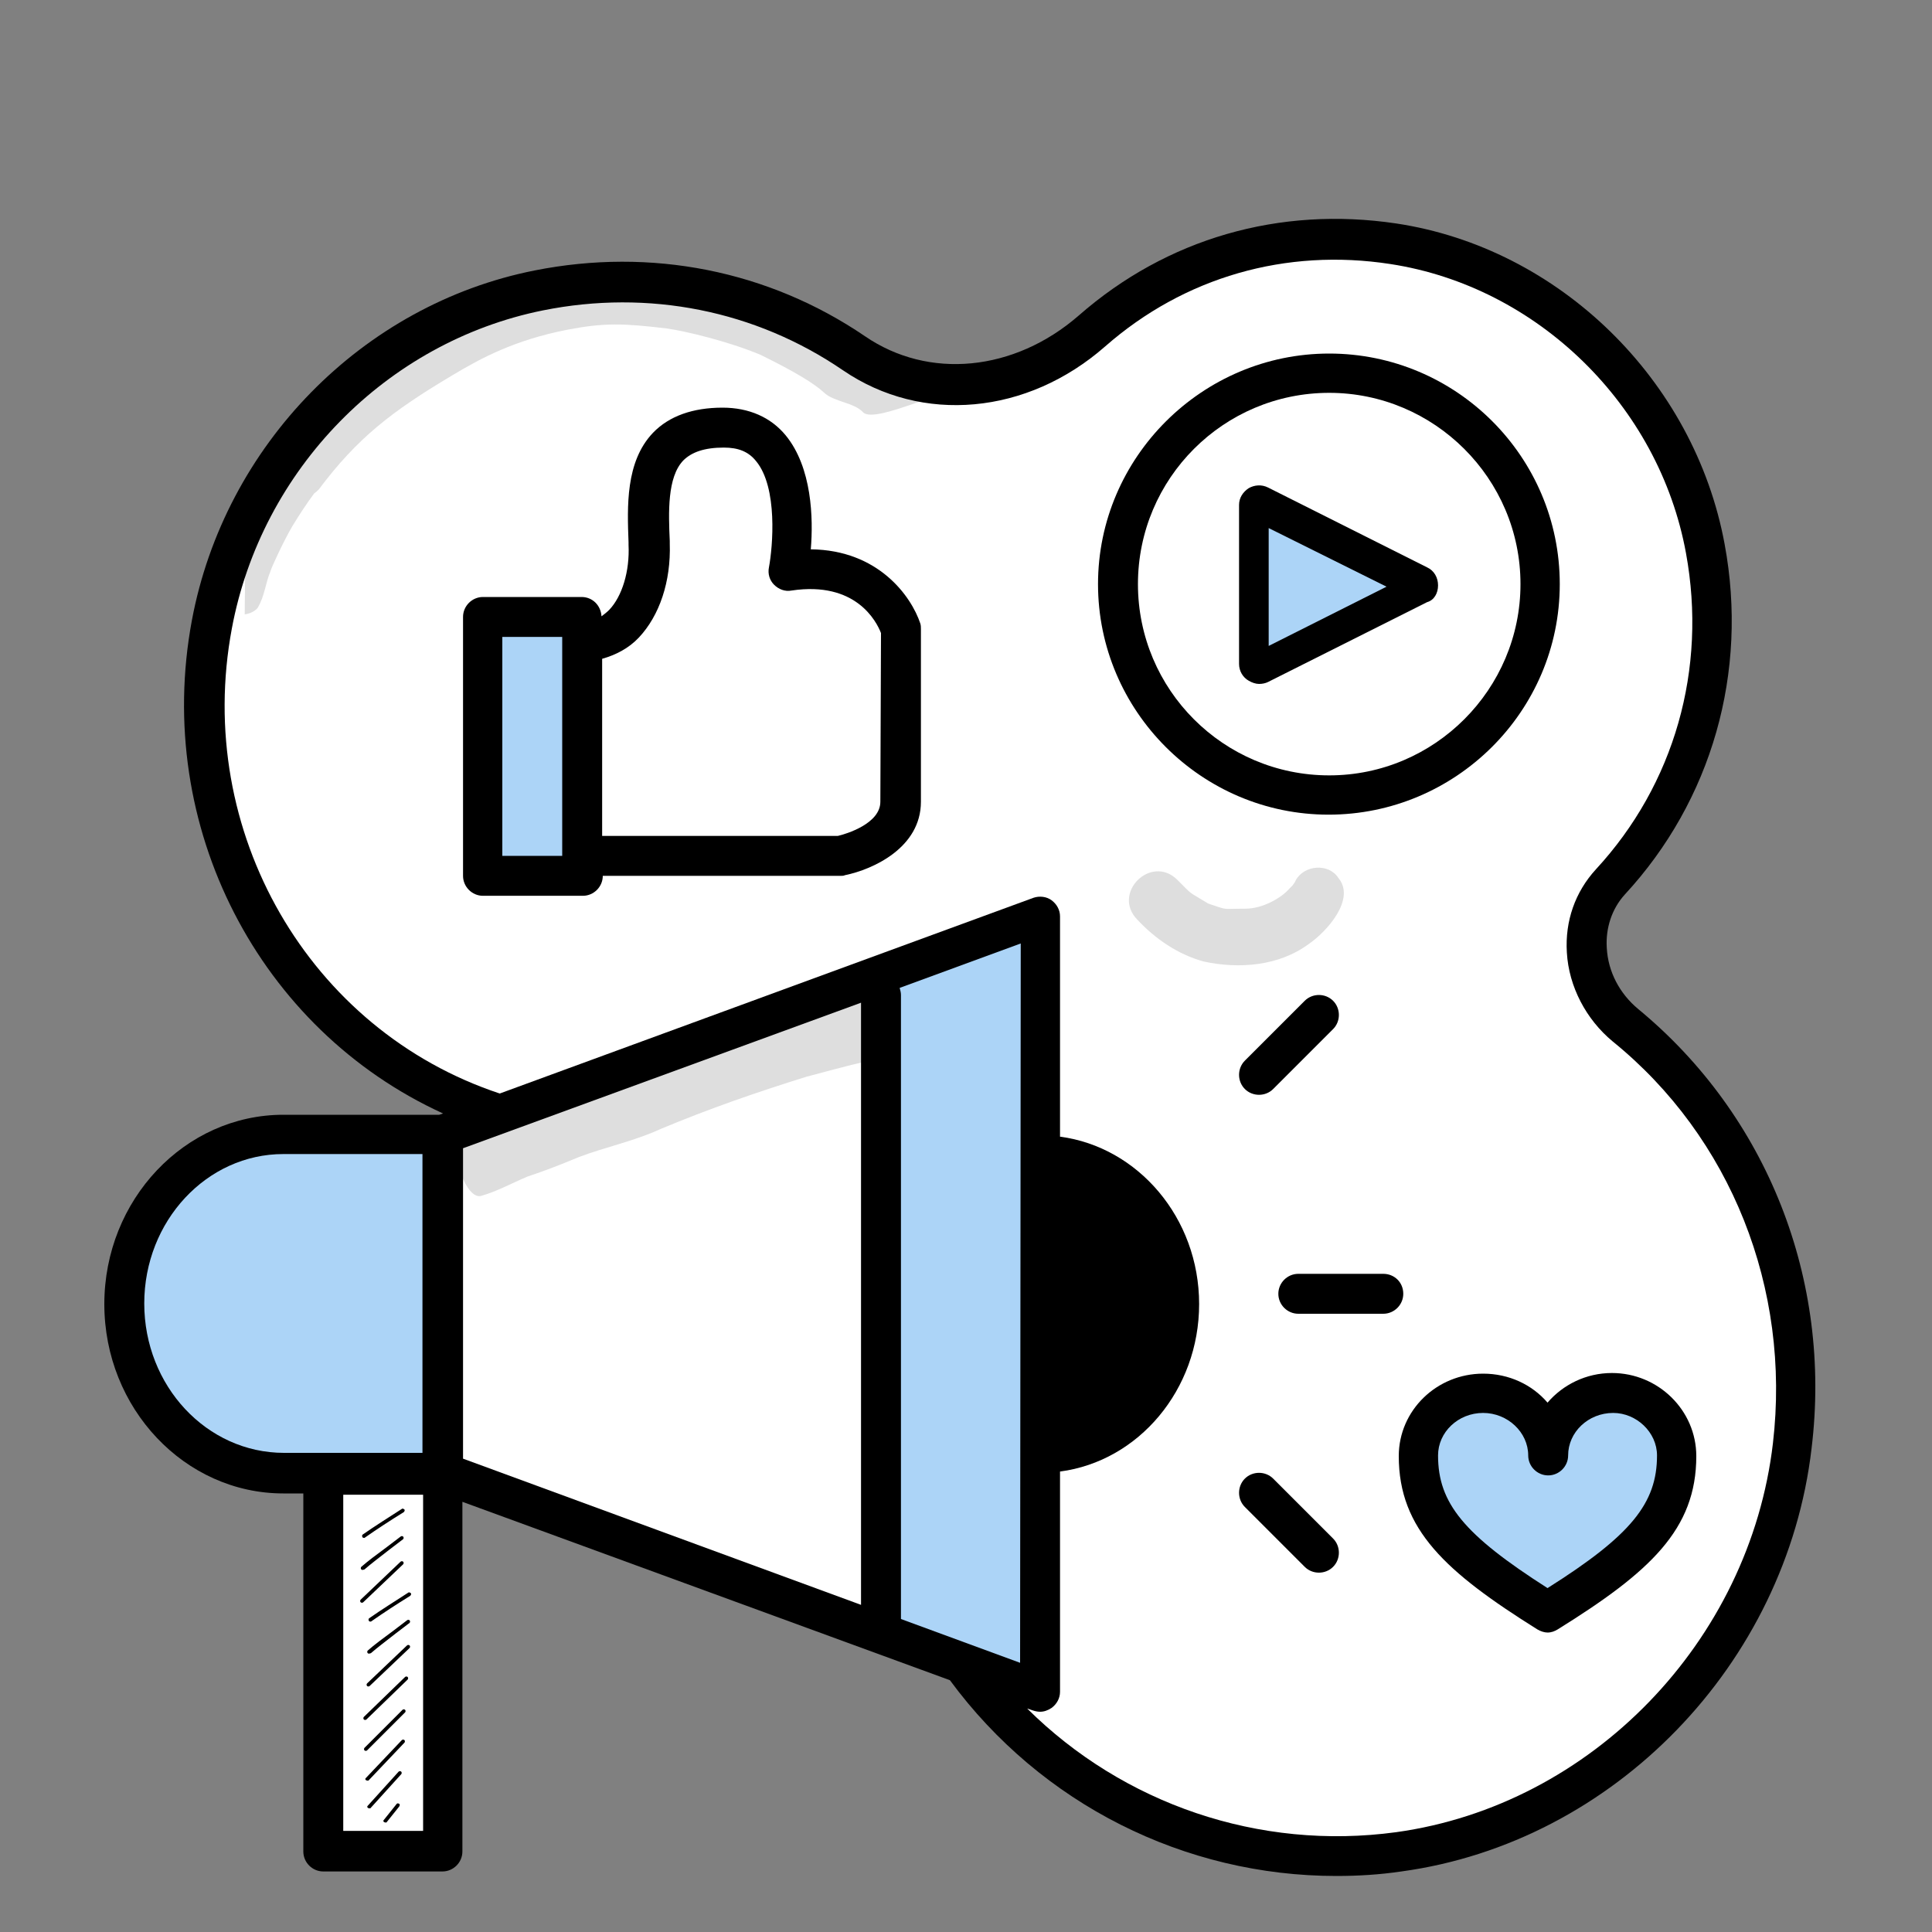
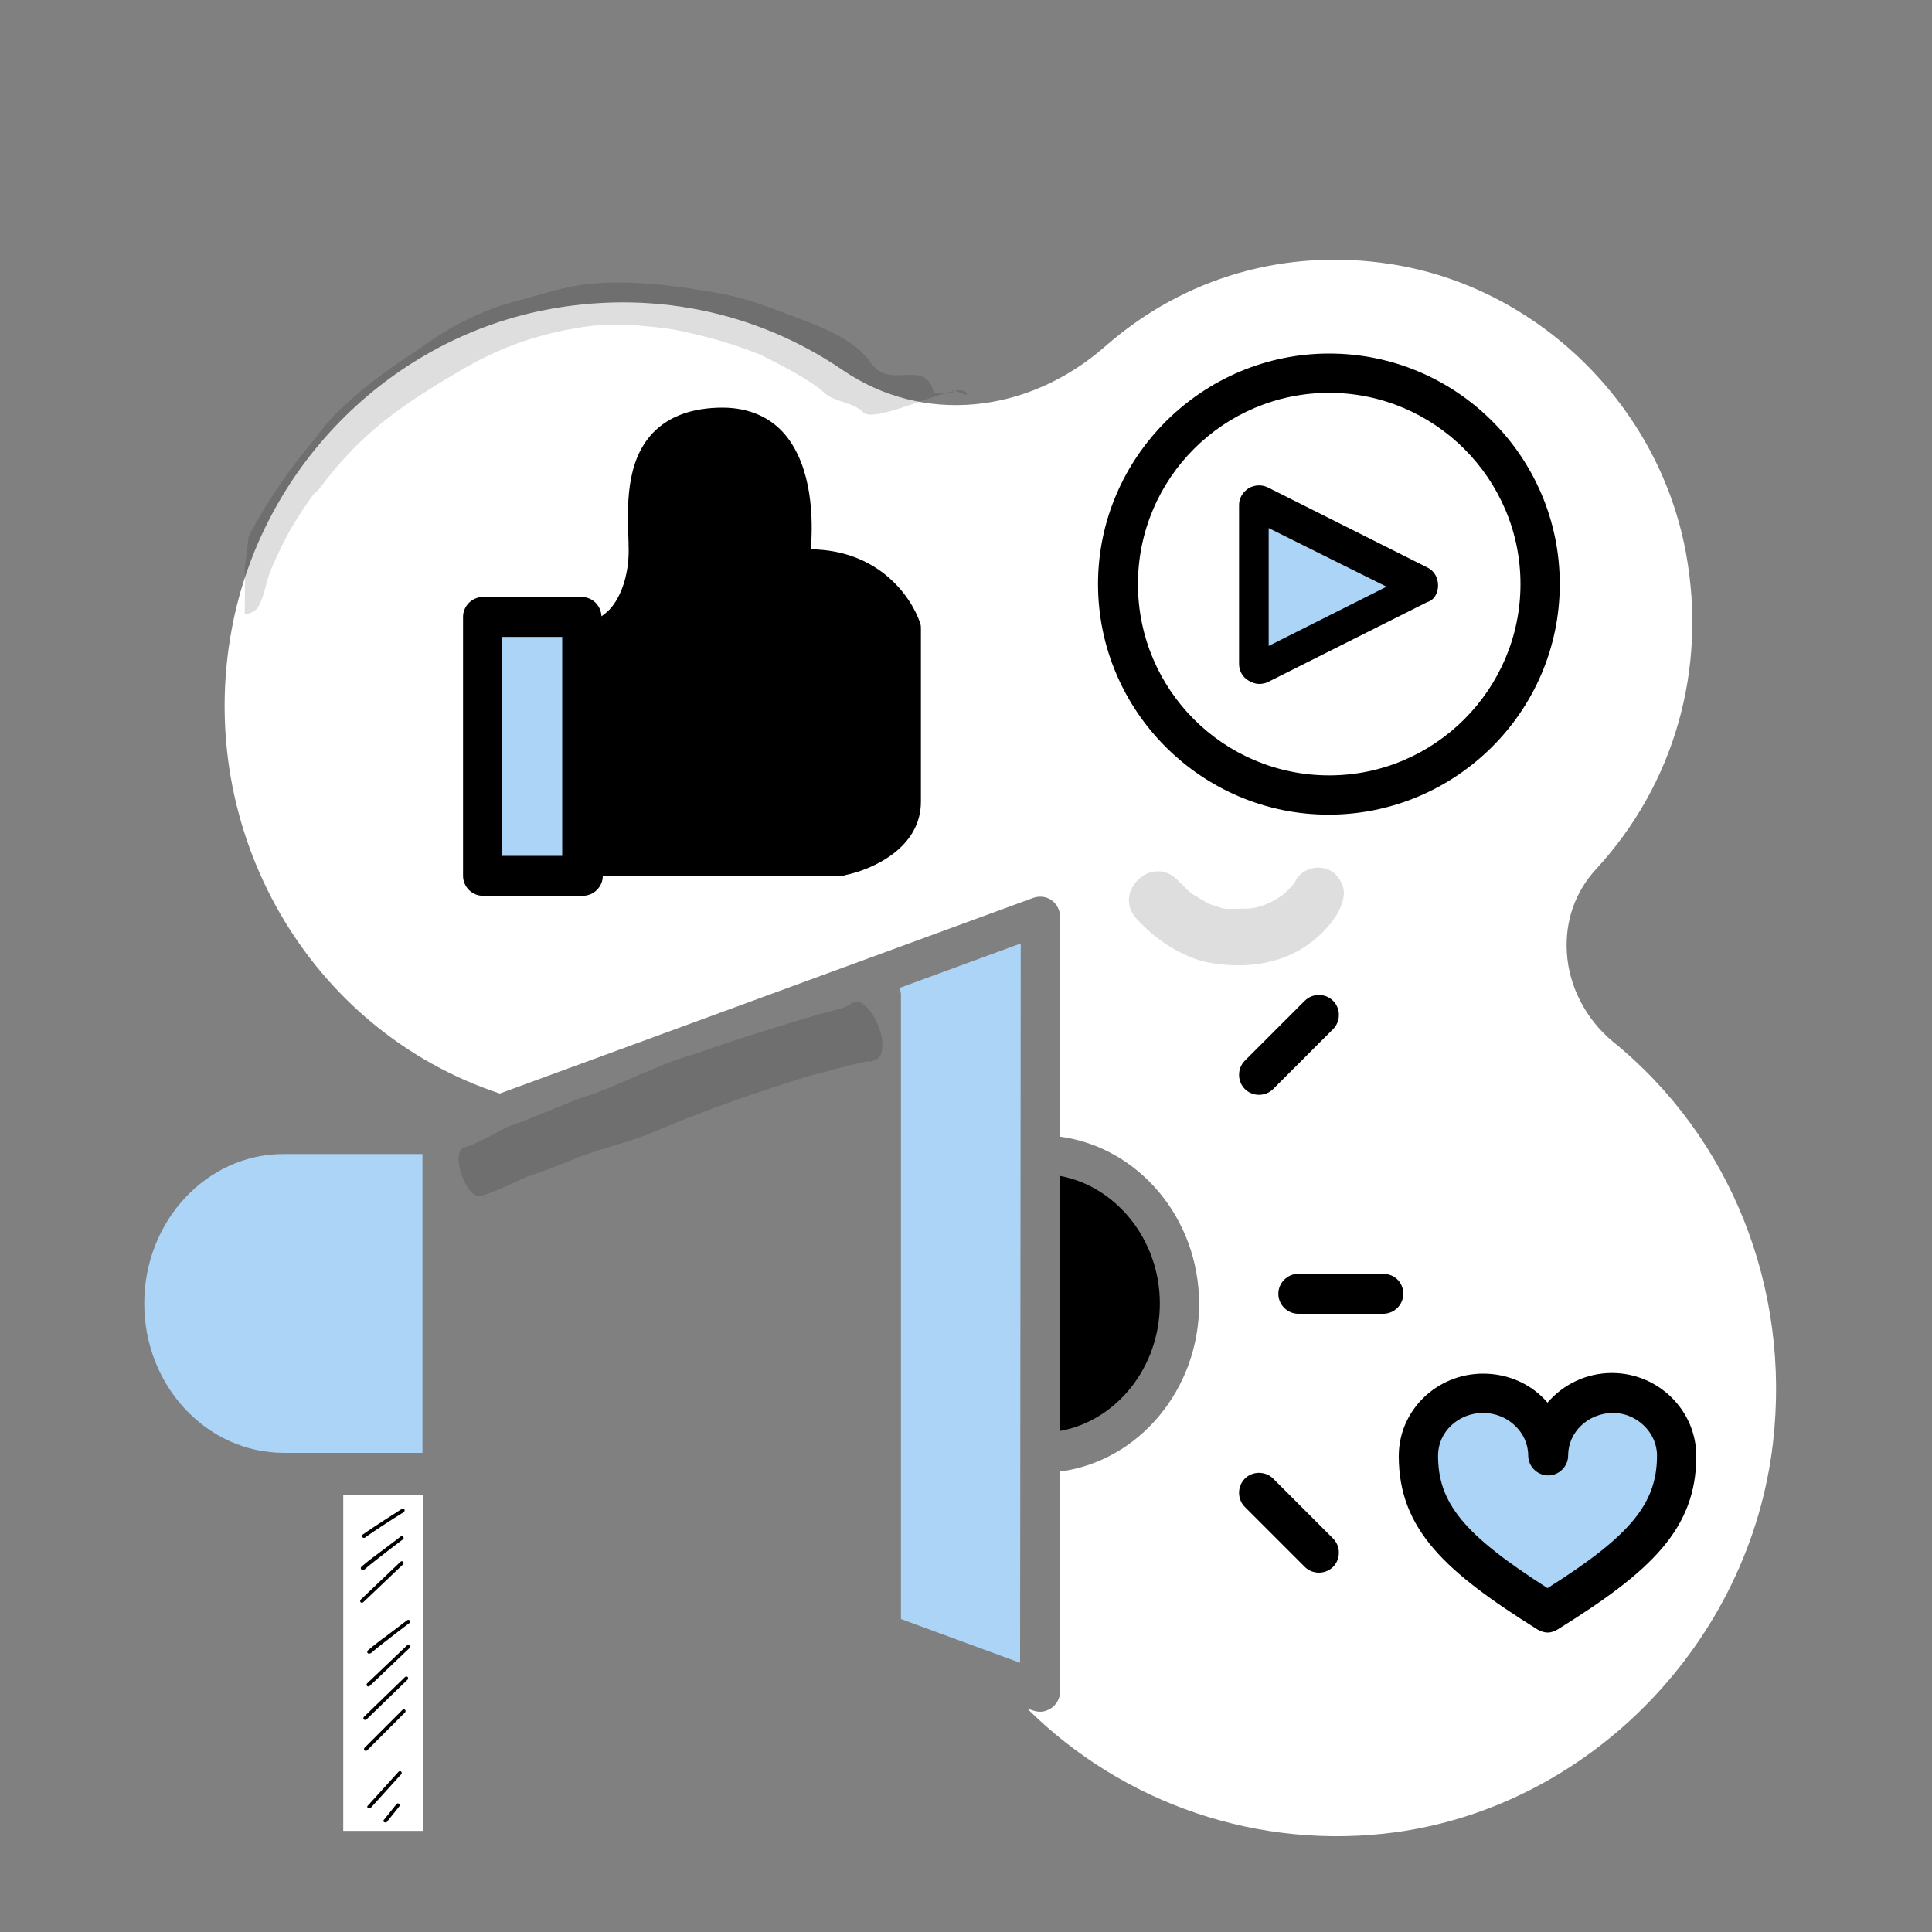
<svg xmlns="http://www.w3.org/2000/svg" id="Layer_1" x="0px" y="0px" viewBox="0 0 300 300" style="enable-background:new 0 0 300 300;" xml:space="preserve">
  <rect x="0" y="0" width="300" height="300" fill="#808080" stroke="none" />
  <style type="text/css">	.st0{fill:#FFFFFF;}	.st1{opacity:0.129;}	.st2{fill:#ACD4F7;}</style>
-   <path d="M254.4,156.7c-2.9-2.4-4.7-5.8-4.9-9.5c-0.2-3.1,0.8-6.1,2.8-8.3c13.5-14.6,19.2-34.5,15.5-54.4c-4.7-25.5-25.7-46-51-49.8 C198.7,32,181.2,37,167.5,49c-10,8.7-23.3,10-33.2,3.2C119.3,42,101.1,38.4,83,42c-26.7,5.3-48.1,27.1-53.2,54.3 c-6,32.1,10.5,63.6,39,76.6l-0.6,0.2H44c-15.3,0-27.8,13.2-27.8,29.4c0,16.2,12.5,29.4,27.8,29.4h3.1v55.6c0,1.7,1.4,3.1,3.1,3.1 h18.5c1.7,0,3.1-1.4,3.1-3.1v-54.3l75.7,27.7c14.2,19.3,36.5,30.4,60,30.4c3.4,0,6.7-0.2,10.1-0.7c33-4.5,59.8-32.2,63.7-65.7 C284.5,198.7,274.4,173.2,254.4,156.7L254.4,156.7z" />
  <path class="st2" d="M158.4,258.2l-18.5-6.8v-96.9c0-0.4-0.1-0.7-0.2-1.1l18.8-6.9L158.4,258.2z" />
-   <polygon class="st0" points="133.7,249.2 71.9,226.5 71.9,178.3 133.7,155.7 133.7,249.2 " />
  <path class="st2" d="M22.4,202.4c0-12.8,9.7-23.2,21.6-23.2h21.6v46.4H44.1C32.1,225.6,22.4,215.2,22.4,202.4L22.4,202.4z" />
  <rect x="53.3" y="232.1" class="st0" width="12.4" height="52.2" />
  <path class="st0" d="M275.3,224.1c-3.6,30.8-28.2,56.2-58.5,60.4c-21.3,2.9-42.4-4.4-57.3-19.2l0.9,0.3c0.3,0.1,0.7,0.2,1.1,0.2 c0.6,0,1.2-0.2,1.8-0.6c0.8-0.6,1.3-1.5,1.3-2.5v-34.2c12.2-1.6,21.6-12.7,21.6-26c0-13.4-9.5-24.4-21.6-26v-34.2 c0-1-0.5-1.9-1.3-2.5c-0.8-0.6-1.9-0.7-2.8-0.4l-82.9,30.4c-29.6-9.8-47.5-40.7-41.6-72.2c4.6-24.7,24-44.5,48.3-49.4 c16.4-3.3,33,0,46.6,9.3c12.3,8.4,28.6,6.9,40.7-3.7c12.3-10.8,28.1-15.3,44.3-12.8c22.8,3.5,41.7,21.9,45.9,44.9 c3.3,18-1.8,35.9-14,49.1c-3.2,3.5-4.8,8-4.5,12.9c0.3,5.3,3,10.4,7.1,13.8C268.8,176.6,278.1,200.1,275.3,224.1L275.3,224.1z" />
  <path d="M164.6,182.6c8.7,1.6,15.5,9.9,15.5,19.8s-6.7,18.2-15.5,19.8V182.6z" />
  <path d="M242.2,90.7c0-19.8-16.1-35.8-35.8-35.8S170.5,71,170.5,90.7s16.1,35.8,35.8,35.8S242.2,110.5,242.2,90.7z M176.7,90.7 c0-16.4,13.3-29.7,29.7-29.7c16.3,0,29.7,13.3,29.7,29.7c0,16.3-13.3,29.7-29.7,29.7C190,120.4,176.7,107.1,176.7,90.7z" />
  <path d="M223.3,90.9c0-1.2-0.6-2.3-1.7-2.8l-24.7-12.4c-1-0.5-2.1-0.4-3,0.1c-0.9,0.6-1.5,1.5-1.5,2.6v24.7c0,1.1,0.6,2.1,1.5,2.6 c0.5,0.3,1.1,0.5,1.6,0.5c0.5,0,1-0.1,1.4-0.3l24.7-12.4C222.7,93.2,223.3,92.1,223.3,90.9L223.3,90.9z" />
  <polygon class="st2" points="197,100.3 197,82 215.3,91.1 197,100.3 " />
  <path d="M125.9,85.3c0.4-4.8,0.2-12.7-3.9-17.7c-2.3-2.8-5.7-4.3-9.8-4.3c-4.6,0-8.3,1.3-10.8,3.9c-4.3,4.5-4,11.5-3.8,17v0.4 c0.2,4.1-1,8-3,10.1c-0.4,0.4-0.8,0.7-1.2,1c-0.1-1.7-1.4-3-3.1-3H75c-1.7,0-3.1,1.4-3.1,3.1v40.2c0,1.7,1.4,3.1,3.1,3.1h15.5 c1.7,0,3.1-1.4,3.1-3.1h37c0.2,0,0.4,0,0.6-0.1c4.4-0.9,11.8-4.3,11.8-11.4V97.7c0-0.3,0-0.6-0.1-0.9 C141.5,92.6,136.4,85.4,125.9,85.3L125.9,85.3z" />
  <rect x="78" y="98.9" class="st2" width="9.3" height="34" />
-   <path class="st0" d="M136.7,124.5c0,3.4-5.3,5-6.6,5.3H93.5v-27.5c2.1-0.6,4.1-1.6,5.7-3.3c3.2-3.4,5-8.7,4.8-14.6V84 c-0.2-4.4-0.4-9.9,2.1-12.5c1.3-1.3,3.3-2,6.3-2c2.2,0,3.8,0.6,5,2.1c3.4,4.1,2.6,13.3,2,16.5c-0.2,1,0.1,2,0.8,2.7 c0.7,0.7,1.7,1.1,2.7,0.9c10-1.5,13.2,4.8,13.9,6.6L136.7,124.5L136.7,124.5z" />
  <path d="M250.3,213.2c-4,0-7.6,1.8-10,4.6c-2.4-2.8-6-4.5-10-4.5c-7.2,0-13.1,5.7-13.1,12.8c0,11.4,7.3,18,21.5,26.9 c0.5,0.3,1.1,0.5,1.6,0.5c0.6,0,1.1-0.2,1.6-0.5c14.3-8.9,21.5-15.5,21.5-26.9C263.4,219,257.5,213.2,250.3,213.2L250.3,213.2z" />
  <path class="st2" d="M257.3,226c0,7.4-4,12.4-17,20.6c-13-8.3-17-13.2-17-20.6c0-3.6,3.1-6.6,7-6.6c3.8,0,7,3,7,6.6 c0,1.7,1.4,3.1,3.1,3.1c1.7,0,3.1-1.4,3.1-3.1c0-3.6,3.1-6.6,7-6.6C254.1,219.4,257.3,222.4,257.3,226L257.3,226z" />
  <path d="M214.8,197.8h-13.2c-1.7,0-3.1,1.4-3.1,3.1c0,1.7,1.4,3.1,3.1,3.1h13.2c1.7,0,3.1-1.4,3.1-3.1 C217.9,199.1,216.5,197.8,214.8,197.8z" />
  <path d="M202.6,155.4l-9.3,9.3c-1.2,1.2-1.2,3.2,0,4.4c0.6,0.6,1.4,0.9,2.2,0.9c0.8,0,1.6-0.3,2.2-0.9l9.3-9.3 c1.2-1.2,1.2-3.2,0-4.4C205.8,154.2,203.8,154.2,202.6,155.4L202.6,155.4z" />
  <path d="M197.7,229.6c-1.2-1.2-3.2-1.2-4.4,0c-1.2,1.2-1.2,3.2,0,4.4l9.3,9.3c0.6,0.6,1.4,0.9,2.2,0.9c0.8,0,1.6-0.3,2.2-0.9 c1.2-1.2,1.2-3.2,0-4.4L197.7,229.6L197.7,229.6z" />
  <g>
    <g>
-       <path d="M57.3,251.7C57.2,251.7,57.2,251.7,57.3,251.7c-0.1-0.1-0.1-0.3,0-0.4c2-1.4,4.1-2.7,6.1-4c0.1-0.1,0.3,0,0.4,0.1   c0.1,0.1,0,0.3-0.1,0.4c-2.1,1.3-4.1,2.6-6.1,4C57.5,251.8,57.3,251.8,57.3,251.7z" />
-     </g>
+       </g>
    <g>
      <path d="M57.1,256.7c-0.1-0.1-0.1-0.3,0-0.4c0.9-0.8,2.5-2,4-3.1c0.9-0.7,1.6-1.2,2.1-1.6c0.1-0.1,0.3-0.1,0.4,0   c0.1,0.1,0.1,0.3,0,0.4c-0.5,0.4-1.2,0.9-2.1,1.6c-1.4,1.1-3,2.3-3.9,3.1C57.3,256.8,57.2,256.8,57.1,256.7z" />
    </g>
    <g>
      <path d="M57,261.8c-0.1-0.1-0.1-0.3,0-0.4l6.2-5.9c0.1-0.1,0.3-0.1,0.4,0c0.1,0.1,0.1,0.3,0,0.4l-6.2,5.9   C57.3,261.9,57.1,261.9,57,261.8C57,261.8,57,261.8,57,261.8z" />
    </g>
    <g>
      <path d="M56.5,267c-0.1-0.1-0.1-0.3,0-0.4l6.4-6.2c0.1-0.1,0.3-0.1,0.4,0c0.1,0.1,0.1,0.3,0,0.4l-6.4,6.2   C56.8,267.1,56.6,267.1,56.5,267C56.5,267,56.5,267,56.5,267z" />
    </g>
    <g>
      <path d="M56.6,271.8c-0.1-0.1-0.1-0.3,0-0.4l5.9-5.9c0.1-0.1,0.3-0.1,0.4,0c0.1,0.1,0.1,0.3,0,0.4l-5.9,5.9   C56.9,271.9,56.7,271.9,56.6,271.8C56.6,271.8,56.6,271.8,56.6,271.8z" />
    </g>
    <g>
-       <path d="M56.8,276.4c-0.1-0.1-0.1-0.2,0-0.3l5.6-5.9c0.1-0.1,0.3-0.1,0.4,0c0.1,0.1,0.1,0.3,0,0.4l-5.6,5.9   C57.1,276.5,56.9,276.5,56.8,276.4C56.8,276.4,56.8,276.4,56.8,276.4z" />
-     </g>
+       </g>
    <g>
      <path d="M57.1,280.7c-0.1-0.1-0.1-0.2,0-0.3l4.8-5.3c0.1-0.1,0.3-0.1,0.4,0c0.1,0.1,0.1,0.3,0,0.4l-4.8,5.3   C57.3,280.8,57.2,280.8,57.1,280.7C57.1,280.7,57.1,280.7,57.1,280.7z" />
    </g>
    <g>
      <path d="M59.6,282.9c-0.1-0.1-0.1-0.2,0-0.3l2-2.5c0.1-0.1,0.2-0.1,0.4,0c0.1,0.1,0.1,0.2,0,0.4l-2,2.5   C59.9,283,59.7,283,59.6,282.9C59.6,282.9,59.6,282.9,59.6,282.9z" />
    </g>
  </g>
  <g>
    <path d="M56.3,238.7C56.2,238.7,56.2,238.7,56.3,238.7c-0.1-0.1-0.1-0.3,0-0.4c2-1.4,4.1-2.7,6.1-4c0.1-0.1,0.3,0,0.4,0.1  c0.1,0.1,0,0.3-0.1,0.4c-2.1,1.3-4.1,2.6-6.1,4C56.5,238.8,56.3,238.8,56.3,238.7z" />
  </g>
  <g>
    <path d="M56.1,243.7c-0.1-0.1-0.1-0.3,0-0.4c0.9-0.8,2.5-2,4-3.1c0.9-0.7,1.6-1.2,2.1-1.6c0.1-0.1,0.3-0.1,0.4,0  c0.1,0.1,0.1,0.3,0,0.4c-0.5,0.4-1.2,0.9-2.1,1.6c-1.4,1.1-3,2.3-3.9,3.1C56.3,243.8,56.2,243.8,56.1,243.7z" />
  </g>
  <g>
    <path d="M56,248.8c-0.1-0.1-0.1-0.3,0-0.4l6.2-5.9c0.1-0.1,0.3-0.1,0.4,0c0.1,0.1,0.1,0.3,0,0.4l-6.2,5.9  C56.3,248.9,56.1,248.9,56,248.8C56,248.8,56,248.8,56,248.8z" />
  </g>
  <g class="st1">
    <path d="M132.2,155.8c-0.5,0.6-2.4,1-5.4,1.8c-6.3,1.9-12.6,3.8-18.7,6c-6.2,1.7-11.8,5-17.9,6.9c-3.8,1.4-7.4,3.1-11.2,4.4  c-2.3,1.1-4.6,2.6-7,3.3c-2.1,0.9,0.4,8.1,2.7,7.5c2.5-0.7,4.8-2,7.2-3c2.7-0.9,5.3-1.9,7.9-3c4.2-1.6,8.7-2.5,12.8-4.4  c7.4-3.1,14.9-5.7,22.6-8.1c3.1-0.8,6.2-1.7,9.4-2.4c0,0,0,0,0,0c0.1,0,0.2,0,0.3,0c0.4,0.1,0.7-0.1,1-0.3c1-0.1,1.4-1.8,0.9-4  C135.8,157,133.5,154.7,132.2,155.8z" />
  </g>
  <g class="st1">
    <path d="M40,94.4c1.1-1.8,1.2-3.8,2-5.7c0.1-0.5,2.1-4.8,3.4-7c1.1-1.8,2.2-3.5,3.4-5.1c0.3-0.2,0.5-0.4,0.7-0.6  c6-8,11.3-12.1,20.7-17.7c4.5-2.7,9.7-5.5,17.9-7.1c5.7-1.1,8.7-1,15.4-0.2c2.9,0.4,9.6,2,14.6,4.1c0,0,0,0,0,0  c5.5,2.7,8.4,4.5,9.9,5.9c1.5,1.4,4.6,1.5,6,3c1.9,2.1,15.2-5.1,16-3c1.1,1.1-3-1.2-2,0c0.5,0-3.5,0.2-3,0c-1.3-5.7-7,0-10-5  c-3.3-4.1-8.5-5.6-15.9-8.4c-6-2.2-9.5-2.3-11.9-2.8c-5.4-0.8-11.1-1.3-16.8-0.6c-3.1,0.5-6.1,1.4-9.2,2.3c0,0,0,0-0.1,0  c-3.4,0.8-6.6,2.1-9.7,3.7c-2.4,1.2-4.6,2.8-6.8,4.3c-4.6,3-9.1,6.3-12.9,10.2c-1.5,1.7-2,2.3-2.6,3.2c-4.5,5.2-8.6,11.5-10.5,15.5  c-0.2,1.6-0.4,3.3-0.6,4.9C38.1,90.6,38,93,38,95.4C38.7,95.3,39.5,95,40,94.4z" />
  </g>
  <g class="st1">
    <path d="M207.8,136.3c-1.5-2.3-5.3-2-6.6,0.4c-0.1,0.3-0.3,0.5-0.5,0.8c-0.1,0.1-0.3,0.3-0.5,0.5c-1.3,1.5-4.2,3.1-6.8,3.1  c-3.9,0-2.5,0.3-5.8-0.8c-3.4-2.1-2.2-1.1-4.8-3.7c-4.1-4-10.2,2.1-6.2,6.2c2.8,3,6.3,5.4,10.3,6.5c5.5,1.2,11.7,0.7,16.3-2.7  C206,144.7,210.6,139.6,207.8,136.3z" />
  </g>
</svg>